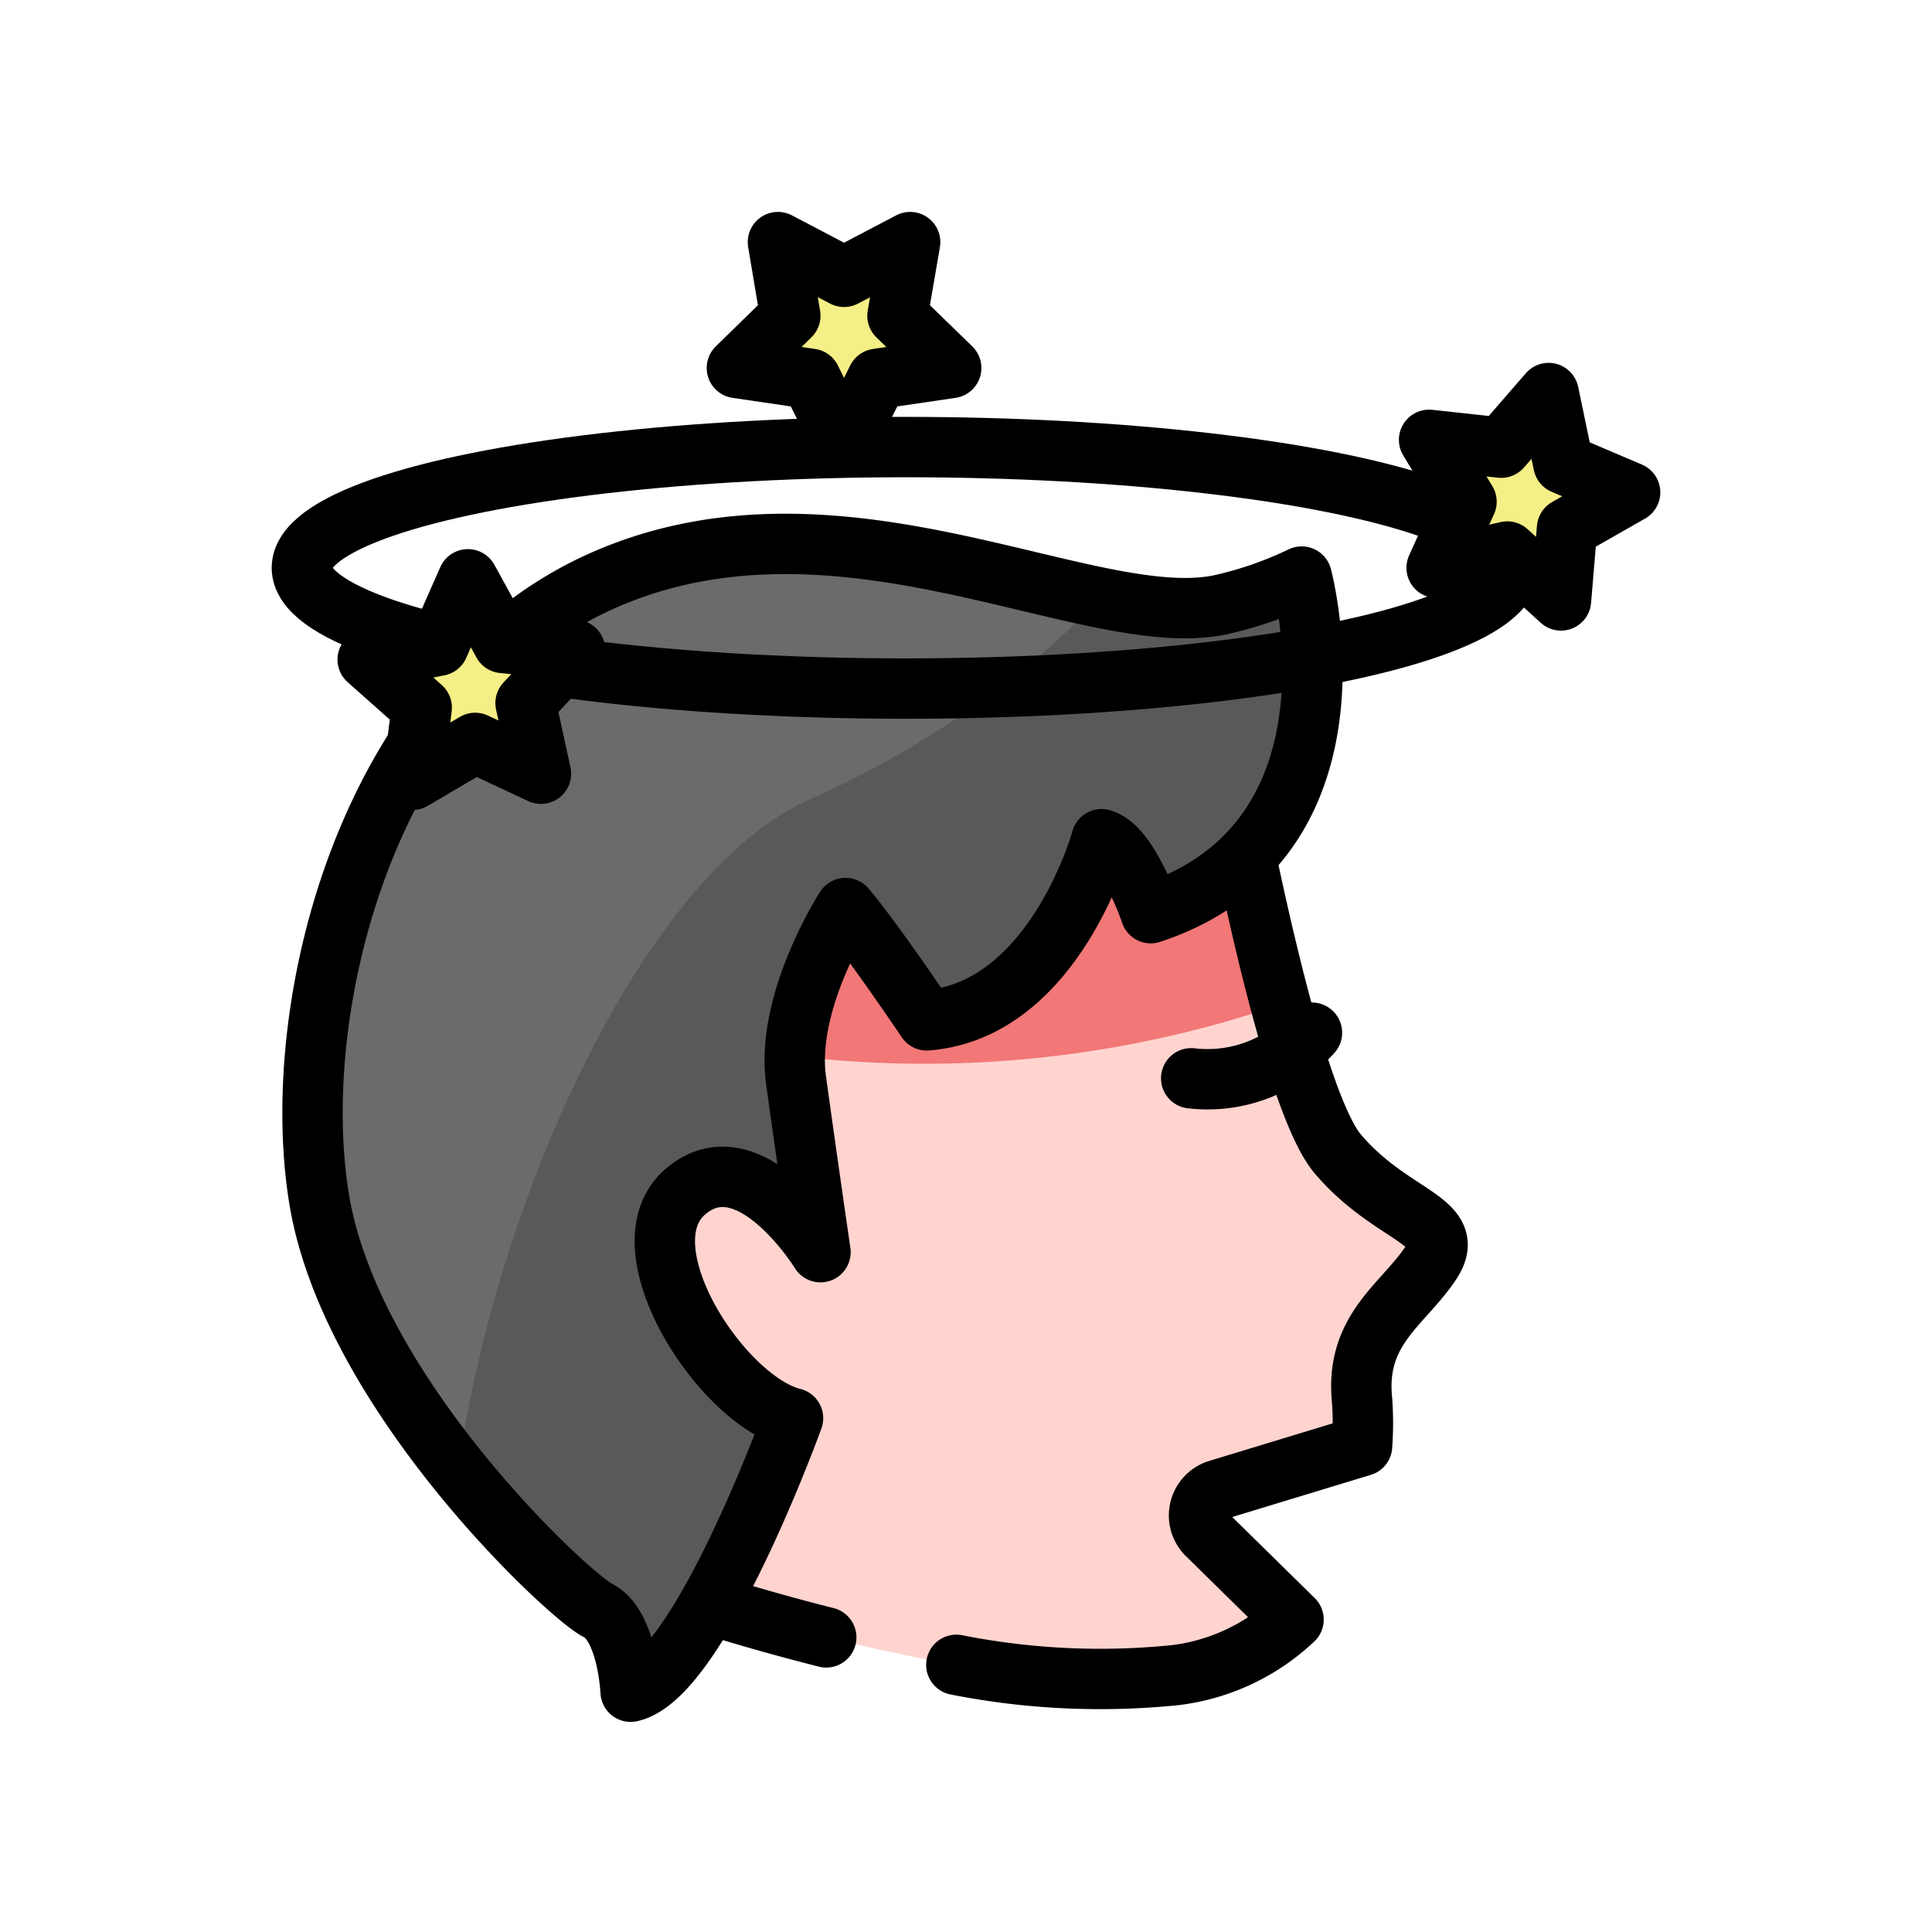
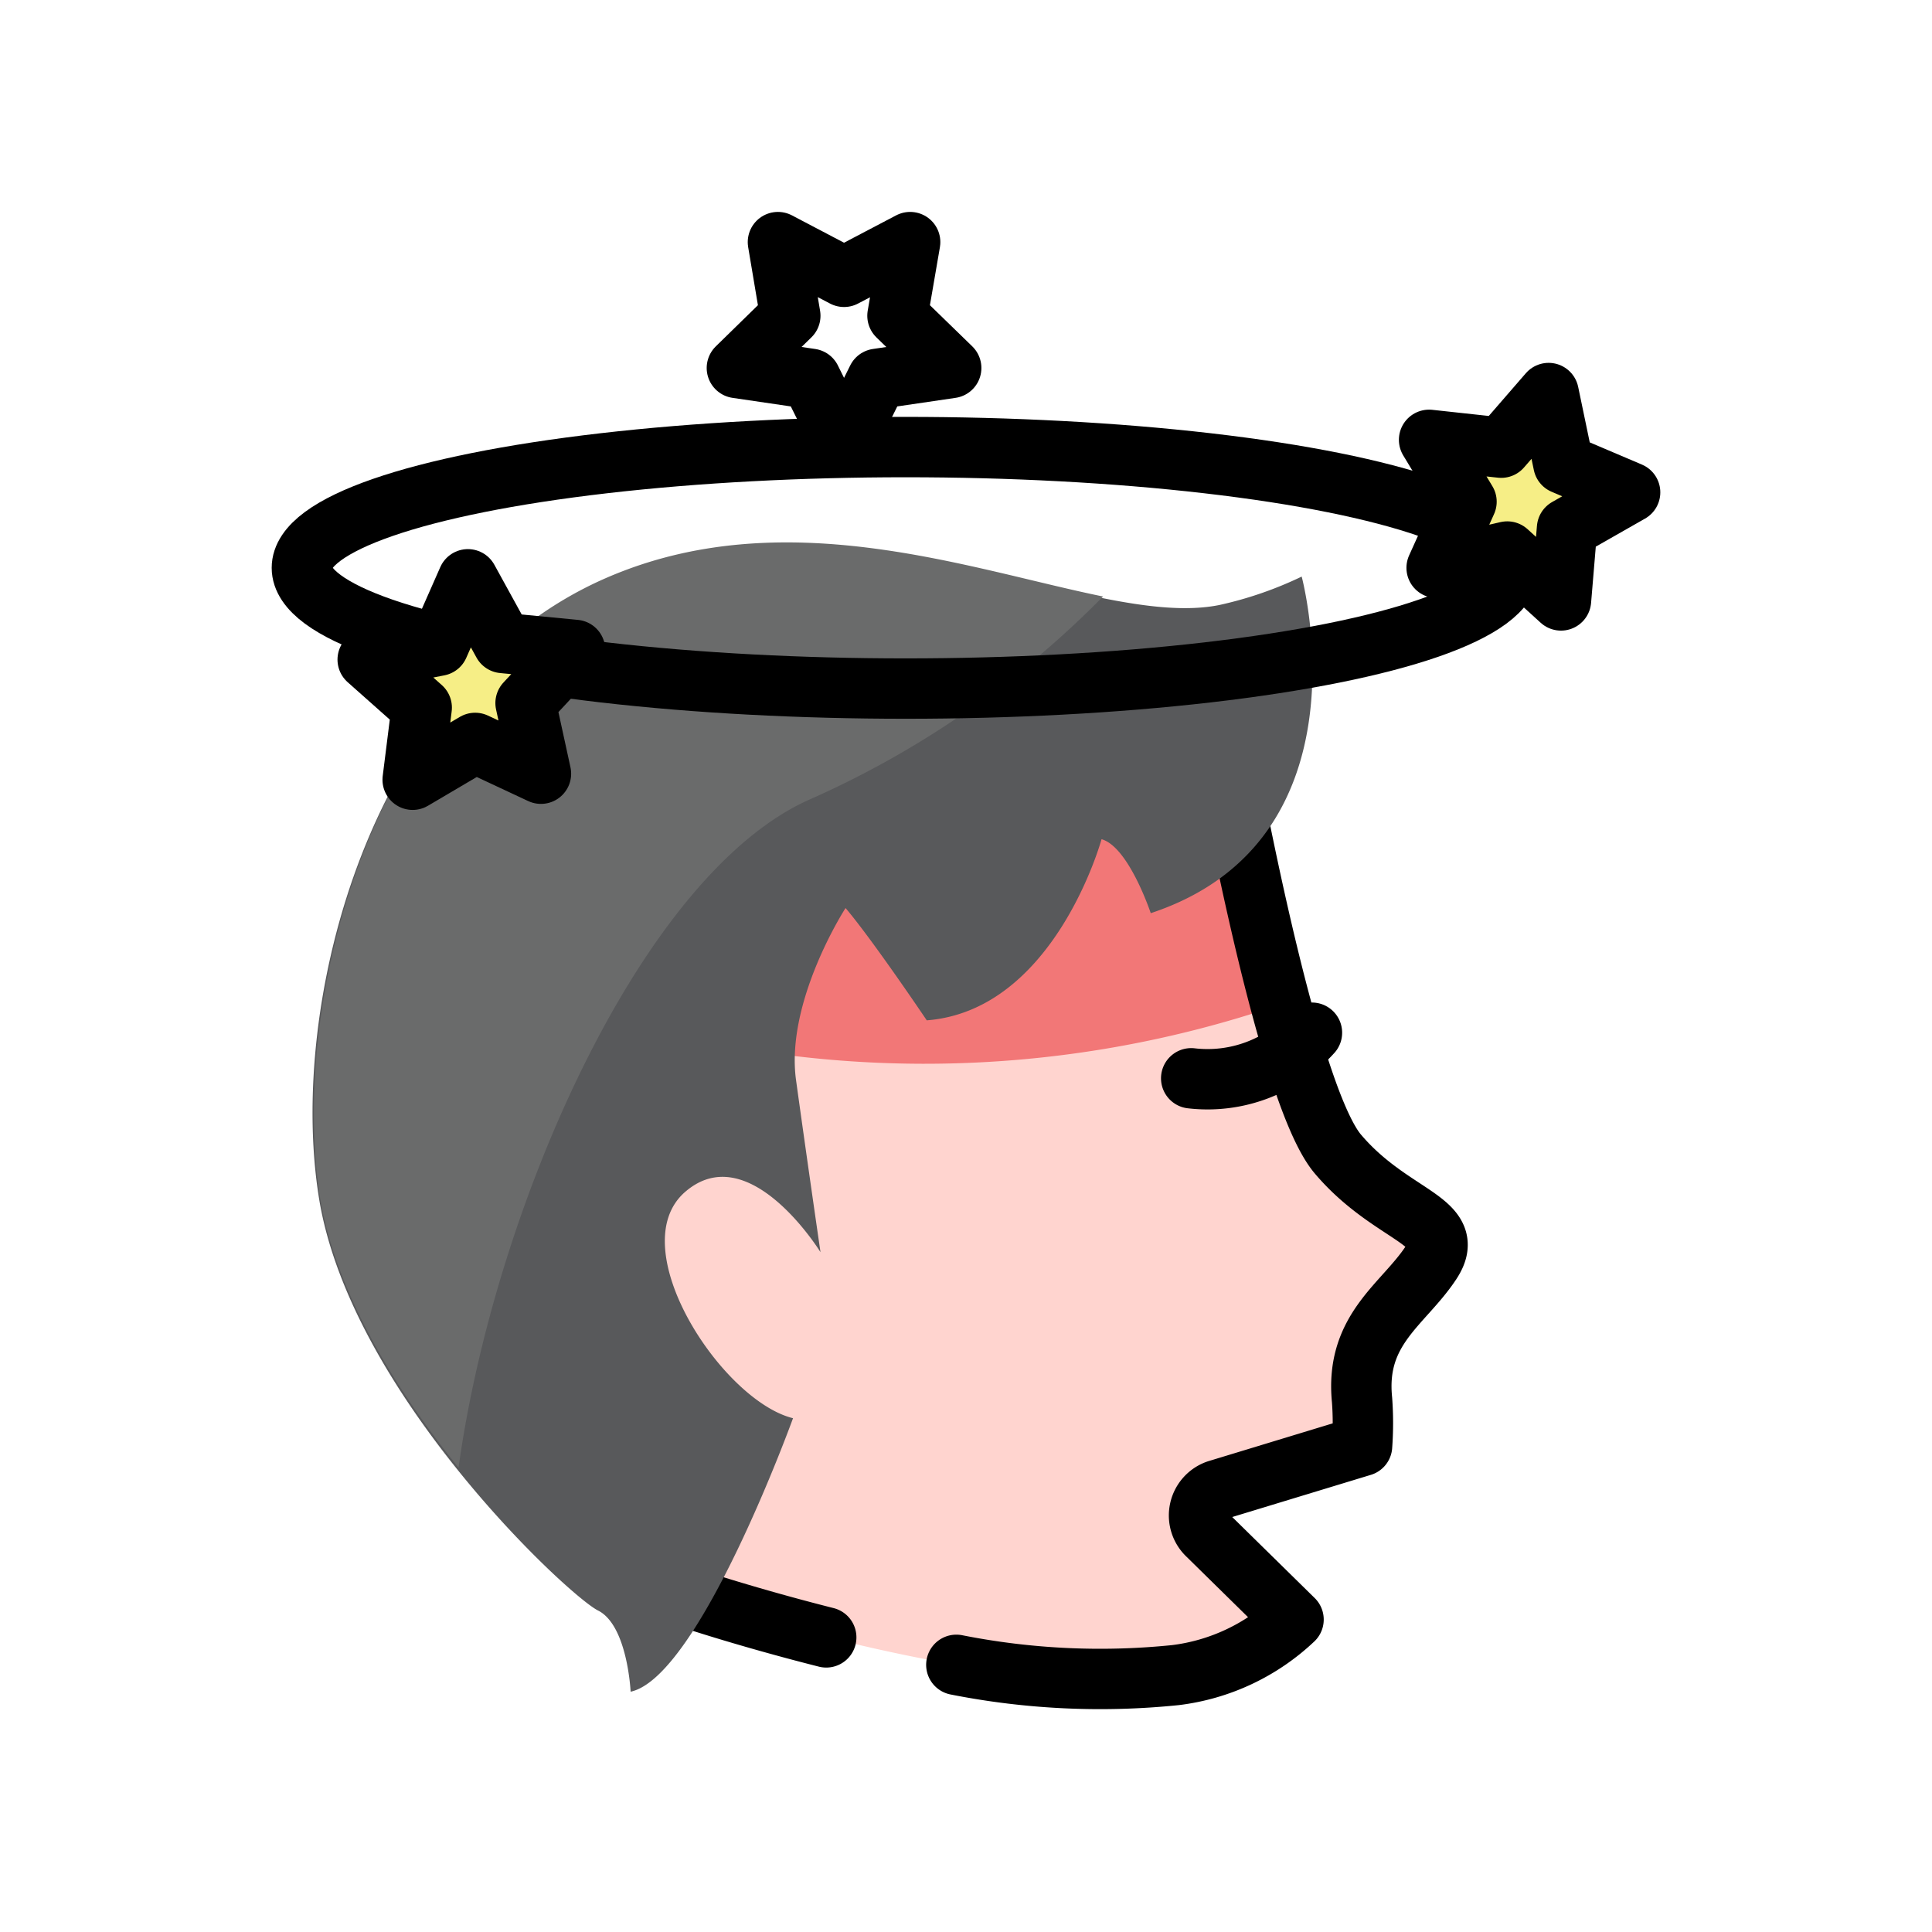
<svg xmlns="http://www.w3.org/2000/svg" viewBox="0 0 64 64">
  <defs>
    <style>.cls-1{fill:#ffd4cf;}.cls-2{fill:#f27777;}.cls-3,.cls-7{fill:none;}.cls-3{stroke:#000;stroke-linecap:round;stroke-linejoin:round;stroke-width:2px;}.cls-4{fill:#58595b;}.cls-5{fill:#6a6b6b;}.cls-6{fill:#f6ee86;}</style>
  </defs>
  <title />
  <g id="Outline">
    <path class="cls-1" d="M19,29.81,26.1,24.2l14.33-.14s2.1,12.06,3.89,14.17,4,2.2,3.09,3.59-2.53,2.2-2.29,4.56a10.38,10.38,0,0,1,0,1.52l-4.8,1.46A.89.89,0,0,0,40,50.85l2.85,2.8a6.92,6.92,0,0,1-3.91,1.84c-5.95.89-16-2.55-16-2.55L17.77,41.62Z" />
    <path class="cls-2" d="M18.65,33.21,19,29.81,26.1,24.2l14.33-.14s.88,5.06,2,9.21A36.37,36.37,0,0,1,18.65,33.21Z" />
    <path class="cls-3" d="M27.37,54.24c-2.61-.66-4.49-1.29-4.49-1.29L17.77,41.62,19,29.81,26.1,24.2l14.33-.14s2.1,12.06,3.89,14.17,4,2.2,3.09,3.59-2.53,2.2-2.29,4.56a10.38,10.38,0,0,1,0,1.52l-4.8,1.46A.89.89,0,0,0,40,50.85l2.85,2.8a6.92,6.92,0,0,1-3.91,1.84,24.48,24.48,0,0,1-7.26-.34" />
    <path class="cls-4" d="M43.12,19.1s2.35,8.72-5,11.15c0,0-.73-2.2-1.63-2.45,0,0-1.55,5.67-5.79,6,0,0-1.79-2.66-2.69-3.72,0,0-2,3.09-1.64,5.7s.81,5.7.81,5.7-2.36-3.83-4.48-2,1.21,6.92,3.57,7.5c0,0-3.1,8.57-5.38,9.06,0,0-.1-2.2-1.08-2.69s-8.19-7.2-9.24-13.64,1.65-17.1,9.47-20.51,16,1.73,20.36.84A12.42,12.42,0,0,0,43.12,19.1Z" />
-     <path class="cls-5" d="M10.6,39.66c-1-6.43,1.65-17.1,9.47-20.51,5.87-2.56,12-.3,16.47.61a31.51,31.51,0,0,1-9.62,6.68C21.28,28.84,16.38,40,15.19,48.62,13.15,46.09,11.12,42.84,10.6,39.66Z" />
-     <path class="cls-3" d="M43.12,19.1s2.35,8.72-5,11.15c0,0-.73-2.2-1.63-2.45,0,0-1.55,5.67-5.79,6,0,0-1.79-2.66-2.69-3.72,0,0-2,3.09-1.64,5.7s.81,5.7.81,5.7-2.36-3.83-4.48-2,1.21,6.92,3.57,7.5c0,0-3.1,8.57-5.38,9.06,0,0-.1-2.2-1.08-2.69s-8.19-7.2-9.24-13.64,1.65-17.1,9.47-20.51,16,1.73,20.36.84A12.42,12.42,0,0,0,43.12,19.1Z" />
+     <path class="cls-5" d="M10.6,39.66c-1-6.43,1.65-17.1,9.47-20.51,5.87-2.56,12-.3,16.47.61a31.51,31.51,0,0,1-9.62,6.68C21.28,28.84,16.38,40,15.19,48.62,13.15,46.09,11.12,42.84,10.6,39.66" />
    <ellipse class="cls-3" cx="30" cy="18.81" rx="20" ry="4" />
    <path class="cls-3" d="M39.46,35.72a4.65,4.65,0,0,0,4-1.51" />
-     <polygon class="cls-6" points="27.96 9.17 30.15 8.02 29.73 10.46 31.51 12.19 29.06 12.55 27.96 14.77 26.86 12.55 24.41 12.19 26.18 10.46 25.77 8.02 27.96 9.17" />
    <polygon class="cls-3" points="27.96 9.17 30.15 8.02 29.73 10.46 31.51 12.19 29.06 12.55 27.96 14.77 26.86 12.55 24.41 12.19 26.18 10.46 25.77 8.02 27.96 9.17" />
    <polygon class="cls-6" points="51.79 15.37 54 16.31 51.91 17.5 51.71 19.89 49.93 18.27 47.59 18.81 48.58 16.62 47.34 14.57 49.73 14.83 51.3 13.02 51.79 15.37" />
    <polygon class="cls-3" points="51.79 15.37 54 16.31 51.91 17.5 51.71 19.89 49.93 18.27 47.59 18.81 48.58 16.62 47.34 14.57 49.73 14.83 51.3 13.02 51.79 15.37" />
    <polygon class="cls-6" points="16.66 21.3 19.05 21.53 17.41 23.29 17.92 25.63 15.74 24.61 13.67 25.83 13.97 23.44 12.18 21.85 14.53 21.39 15.5 19.19 16.66 21.3" />
    <polygon class="cls-3" points="16.66 21.3 19.05 21.53 17.41 23.29 17.92 25.63 15.74 24.61 13.67 25.83 13.97 23.44 12.18 21.85 14.53 21.39 15.5 19.19 16.66 21.3" />
    <rect class="cls-7" height="64" width="64" />
  </g>
</svg>